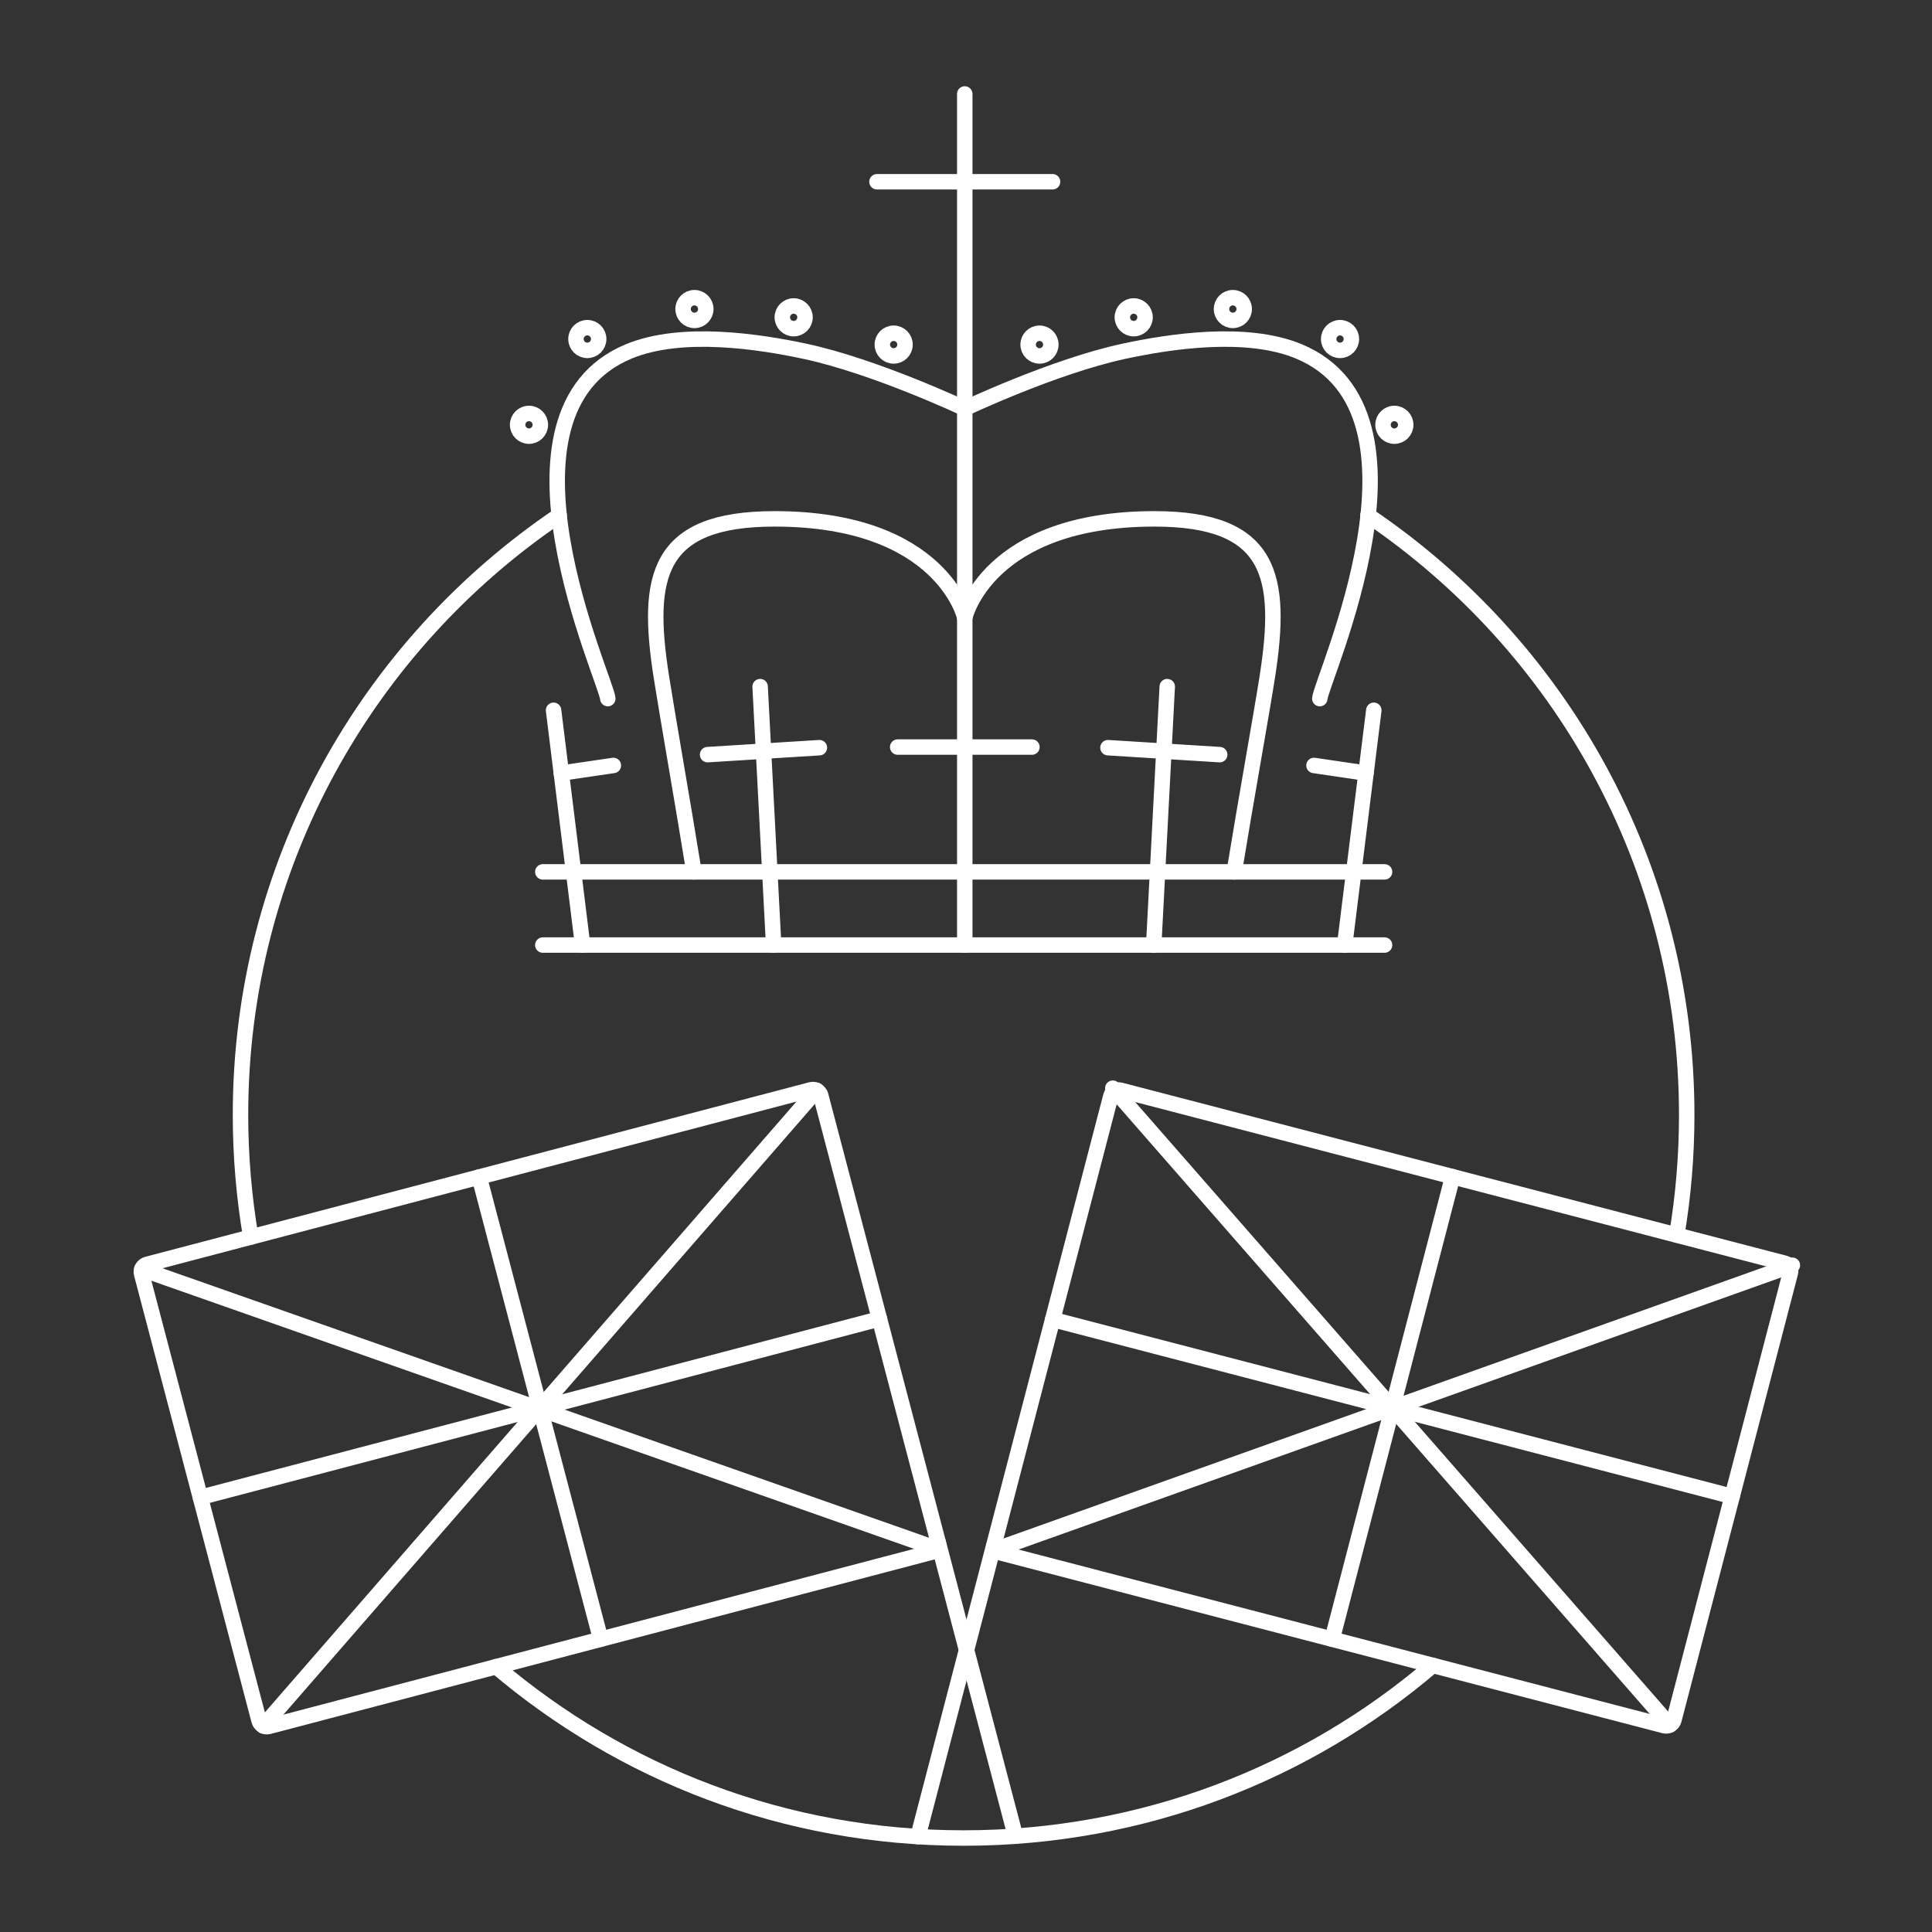
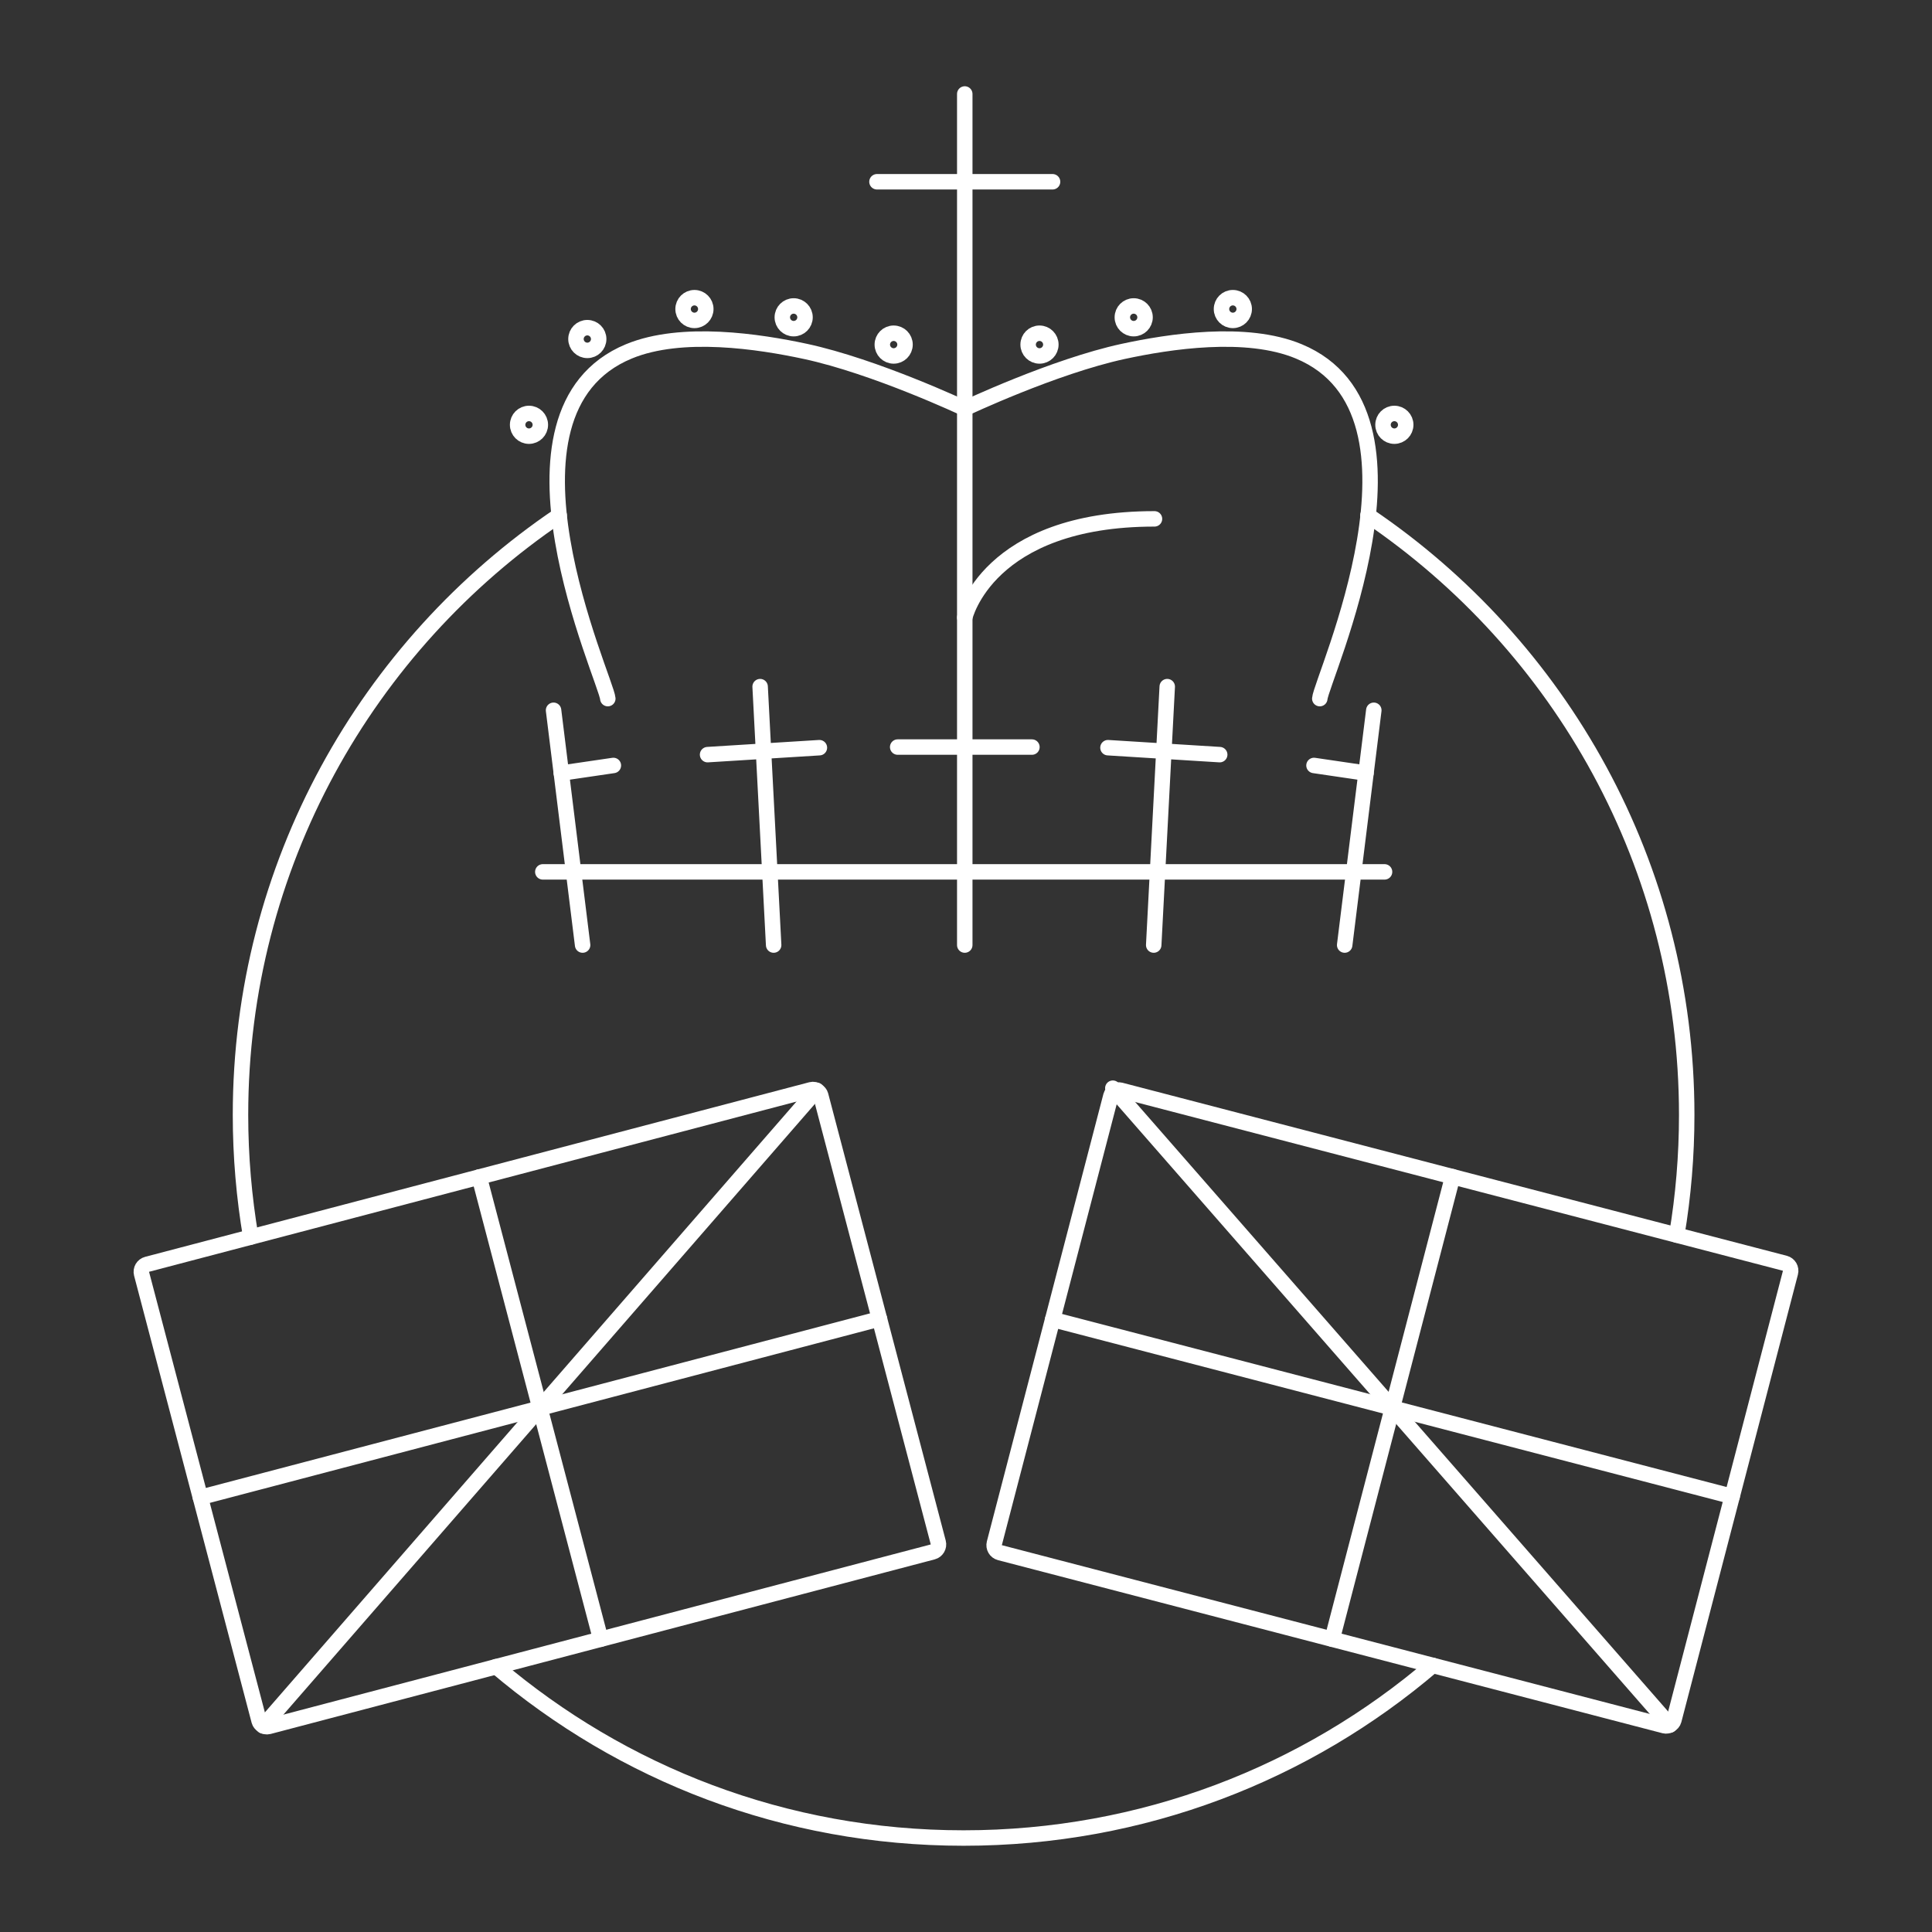
<svg xmlns="http://www.w3.org/2000/svg" id="White_Brand_Icons" data-name="White Brand Icons" viewBox="0 0 250 250">
  <rect x="0" y="0" width="250" height="250" fill="#333333" stroke="none" />
  <defs>
    <style>
      .cls-1 {
        fill: none;
        stroke: #fff;
        stroke-linecap: round;
        stroke-linejoin: round;
        stroke-width: 2px;
      }
    </style>
  </defs>
  <g id="Royal_Event" data-name="Royal Event">
    <g>
      <g id="Union_Jack" data-name="Union Jack">
        <rect class="cls-1" x="149.26" y="136.75" width="61.84" height="90.86" rx="1" ry="1" transform="translate(-41.54 310.63) rotate(-75.4)" />
        <line class="cls-1" x1="187.97" y1="152.26" x2="172.38" y2="212.11" />
        <line class="cls-1" x1="136.21" y1="170.74" x2="224.14" y2="193.64" />
        <line class="cls-1" x1="144" y1="140.81" x2="216.07" y2="223.23" />
-         <path class="cls-1" d="M118.78,237.66l9.82-37.71c.07-.28.04.63.31.53l103.02-36.76" />
      </g>
      <g id="Union_Jack-2" data-name="Union Jack">
        <rect class="cls-1" x="24.43" y="151.29" width="90.86" height="61.84" rx="1" ry="1" transform="translate(-44.03 23.75) rotate(-14.73)" />
        <line class="cls-1" x1="62.01" y1="152.3" x2="77.73" y2="212.11" />
        <line class="cls-1" x1="113.81" y1="170.66" x2="25.93" y2="193.76" />
        <line class="cls-1" x1="105.66" y1="141.08" x2="34.07" y2="223.34" />
-         <path class="cls-1" d="M131.4,237.6l-9.99-38.01c-.07-.28.03.89-.24.79l-102.82-36.15" />
      </g>
      <g id="Crown">
-         <line class="cls-1" x1="70.24" y1="122.29" x2="179.16" y2="122.29" />
        <line class="cls-1" x1="70.24" y1="112.82" x2="179.16" y2="112.82" />
        <line class="cls-1" x1="124.84" y1="122.29" x2="124.84" y2="12.16" />
        <line class="cls-1" x1="100.11" y1="122.29" x2="98.36" y2="88.85" />
        <line class="cls-1" x1="75.39" y1="122.29" x2="71.63" y2="91.91" />
        <line class="cls-1" x1="116.16" y1="96.67" x2="133.53" y2="96.67" />
        <line class="cls-1" x1="113.48" y1="23.52" x2="136.2" y2="23.52" />
        <line class="cls-1" x1="91.56" y1="97.65" x2="106.03" y2="96.75" />
        <line class="cls-1" x1="72.63" y1="100.04" x2="79.37" y2="99.05" />
        <line class="cls-1" x1="149.29" y1="122.29" x2="151.04" y2="88.85" />
        <line class="cls-1" x1="174" y1="122.29" x2="177.77" y2="91.91" />
        <line class="cls-1" x1="157.83" y1="97.65" x2="143.37" y2="96.75" />
        <line class="cls-1" x1="176.76" y1="100.04" x2="170.03" y2="99.05" />
        <path class="cls-1" d="M124.84,52.86s-11.55-5.44-20.62-7.39c-5.92-1.27-16-2.84-22.85,0-19.01,7.87-2.92,42.46-2.72,44.93" />
-         <path class="cls-1" d="M124.84,79.91s-2.91-12.77-24.62-12.77c-15.25,0-16.67,7.47-14.64,20.44.76,4.86,2.76,16.21,4.22,25.24" />
-         <path class="cls-1" d="M124.84,79.91s2.9-12.77,24.55-12.77c15.21,0,16.62,7.47,14.6,20.44-.76,4.86-2.81,16.21-4.28,25.24" />
+         <path class="cls-1" d="M124.84,79.91s2.9-12.77,24.55-12.77" />
        <circle class="cls-1" cx="115.64" cy="44.59" r="1.47" />
        <circle class="cls-1" cx="102.7" cy="41.06" r="1.47" />
        <circle class="cls-1" cx="89.86" cy="39.99" r="1.47" />
        <circle class="cls-1" cx="68.45" cy="54.97" r="1.47" />
        <circle class="cls-1" cx="76" cy="43.87" r="1.47" />
        <path class="cls-1" d="M124.84,52.86s11.5-5.44,20.51-7.39c5.89-1.27,15.91-2.84,22.72,0,18.91,7.87,2.9,42.46,2.71,44.93" />
        <circle class="cls-1" cx="134.51" cy="44.59" r="1.47" />
        <circle class="cls-1" cx="146.7" cy="41.06" r="1.47" />
        <circle class="cls-1" cx="159.53" cy="39.99" r="1.47" />
        <circle class="cls-1" cx="180.43" cy="54.97" r="1.47" />
-         <circle class="cls-1" cx="173.4" cy="43.87" r="1.47" />
      </g>
      <path class="cls-1" d="M177.01,66.68c24.89,16.82,41.25,45.29,41.25,77.59,0,5.3-.44,10.49-1.29,15.55" />
      <path class="cls-1" d="M32.45,160.07c-.87-5.14-1.33-10.42-1.33-15.8,0-32.29,16.36-60.76,41.24-77.58" />
      <path class="cls-1" d="M185.4,215.5c-16.35,13.97-37.52,22.34-60.71,22.34s-44.17-8.34-60.49-22.18" />
    </g>
  </g>
</svg>